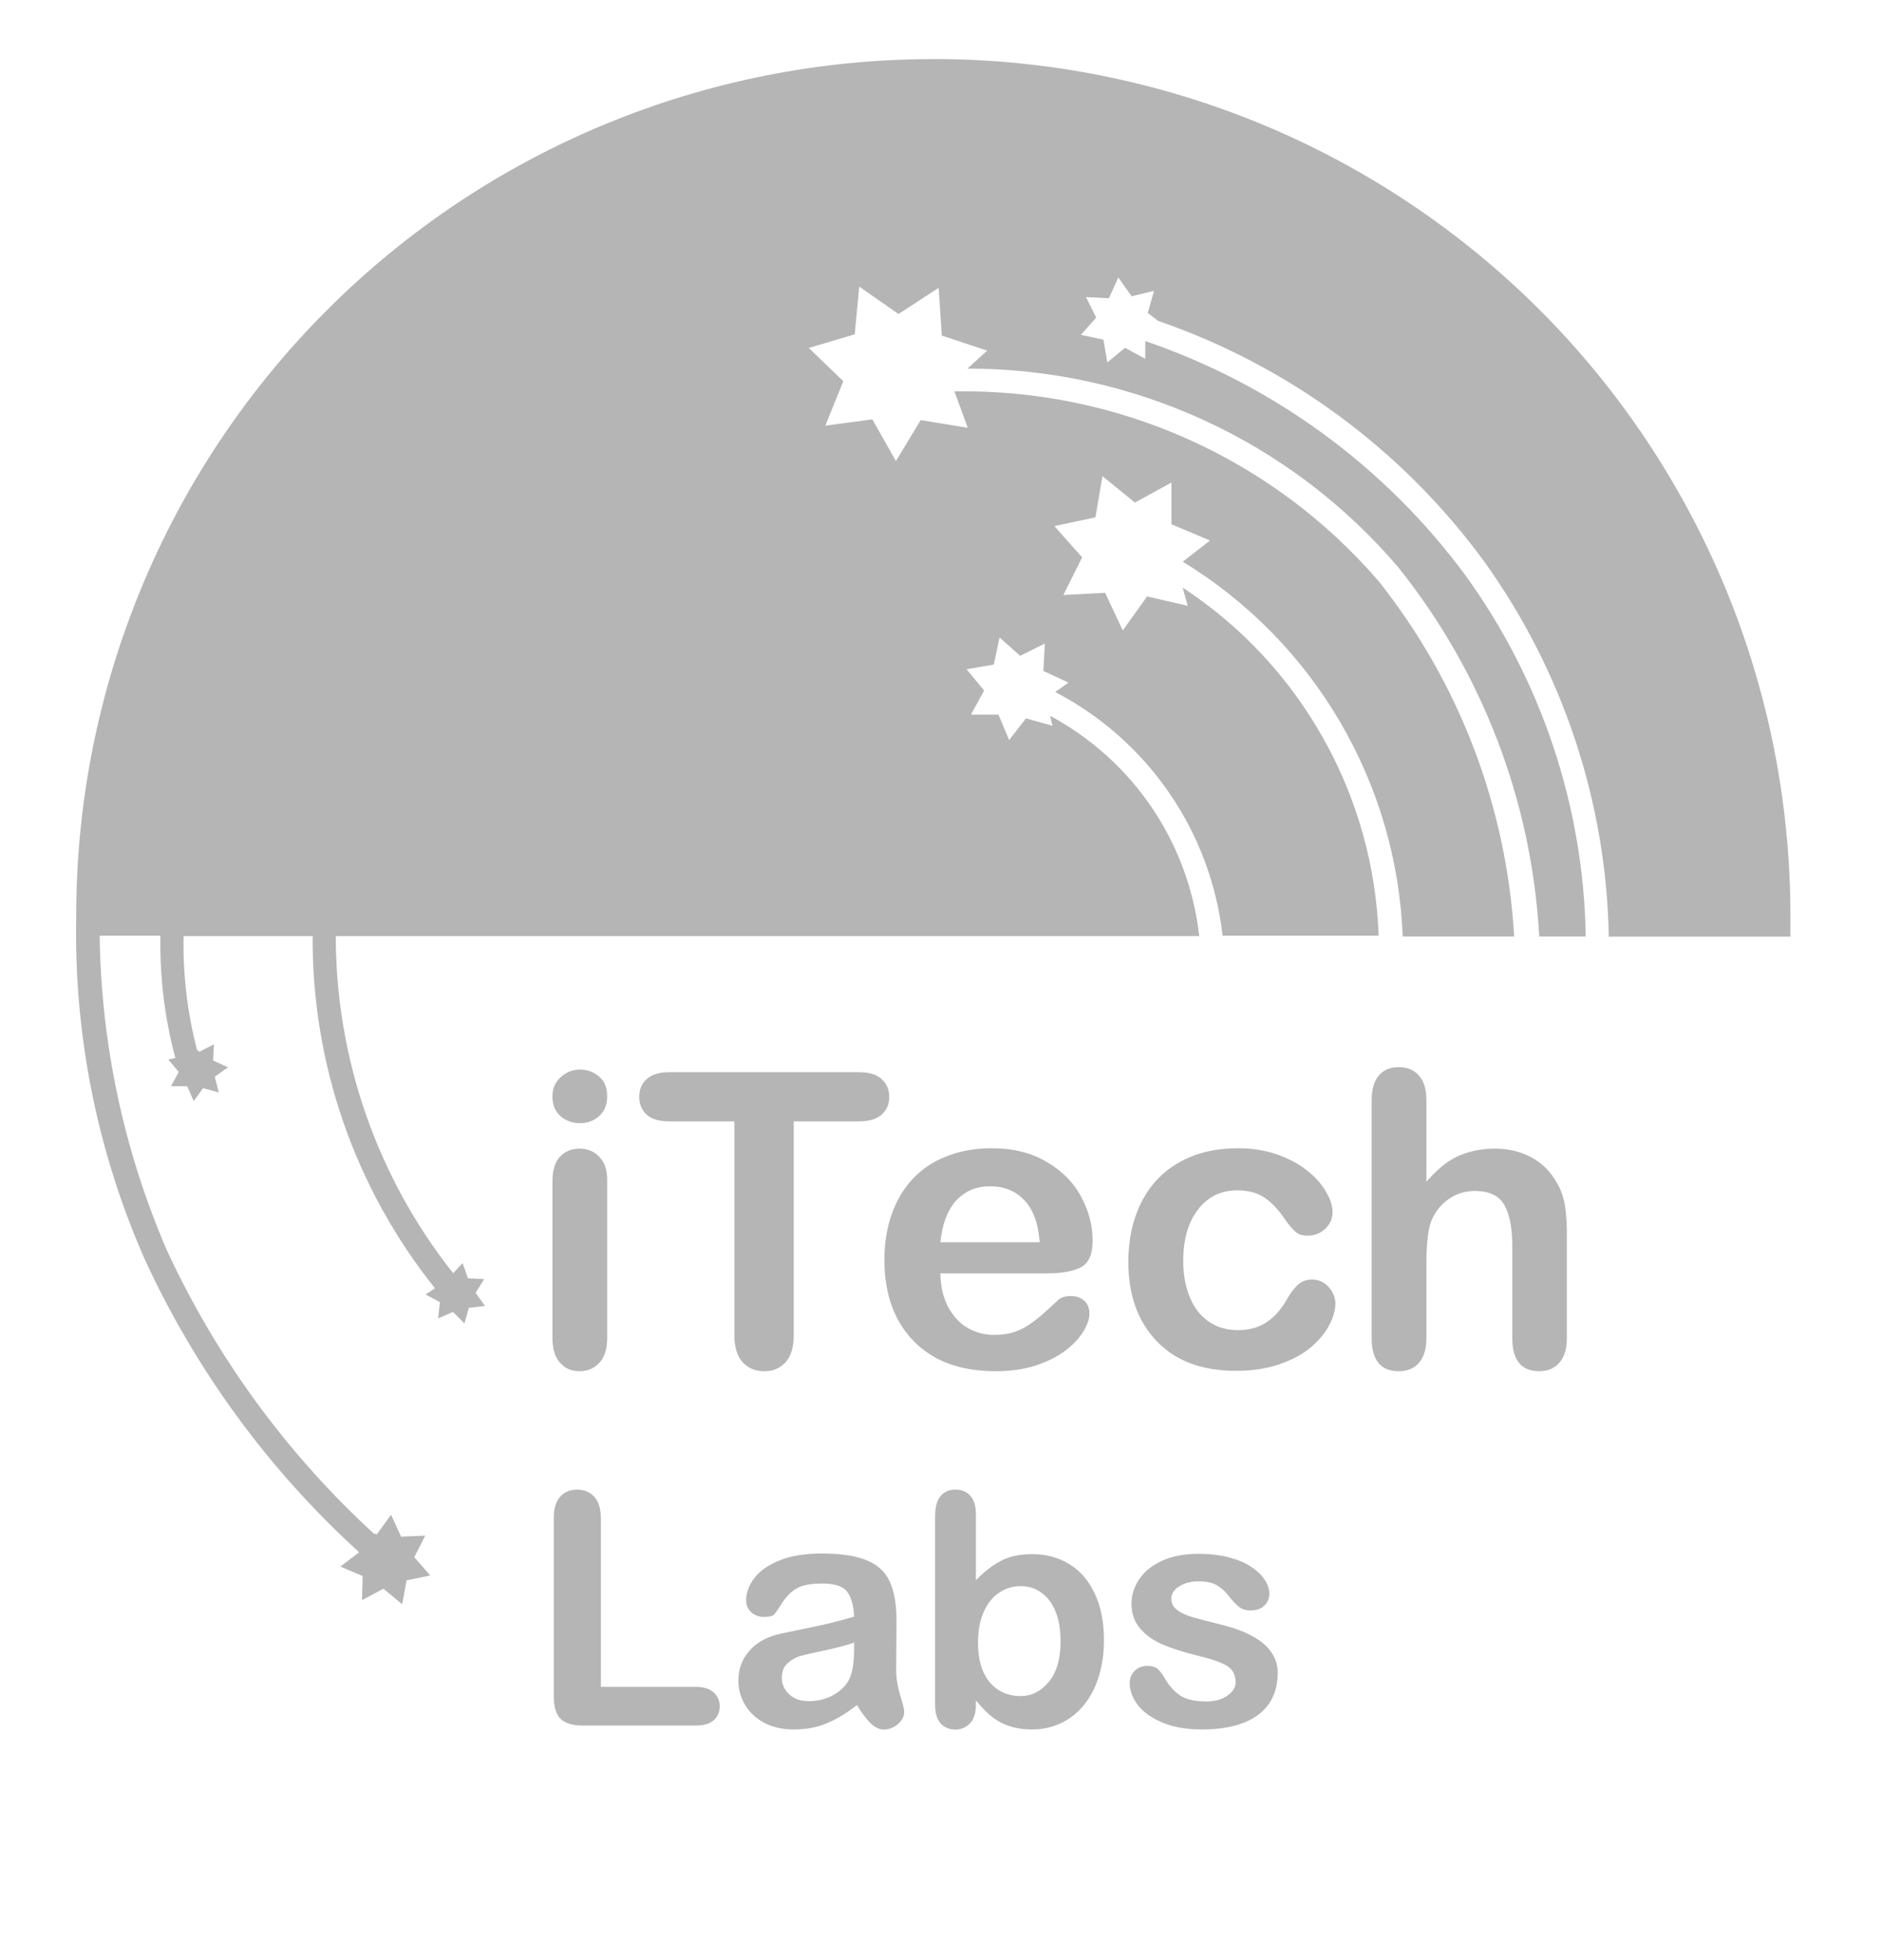
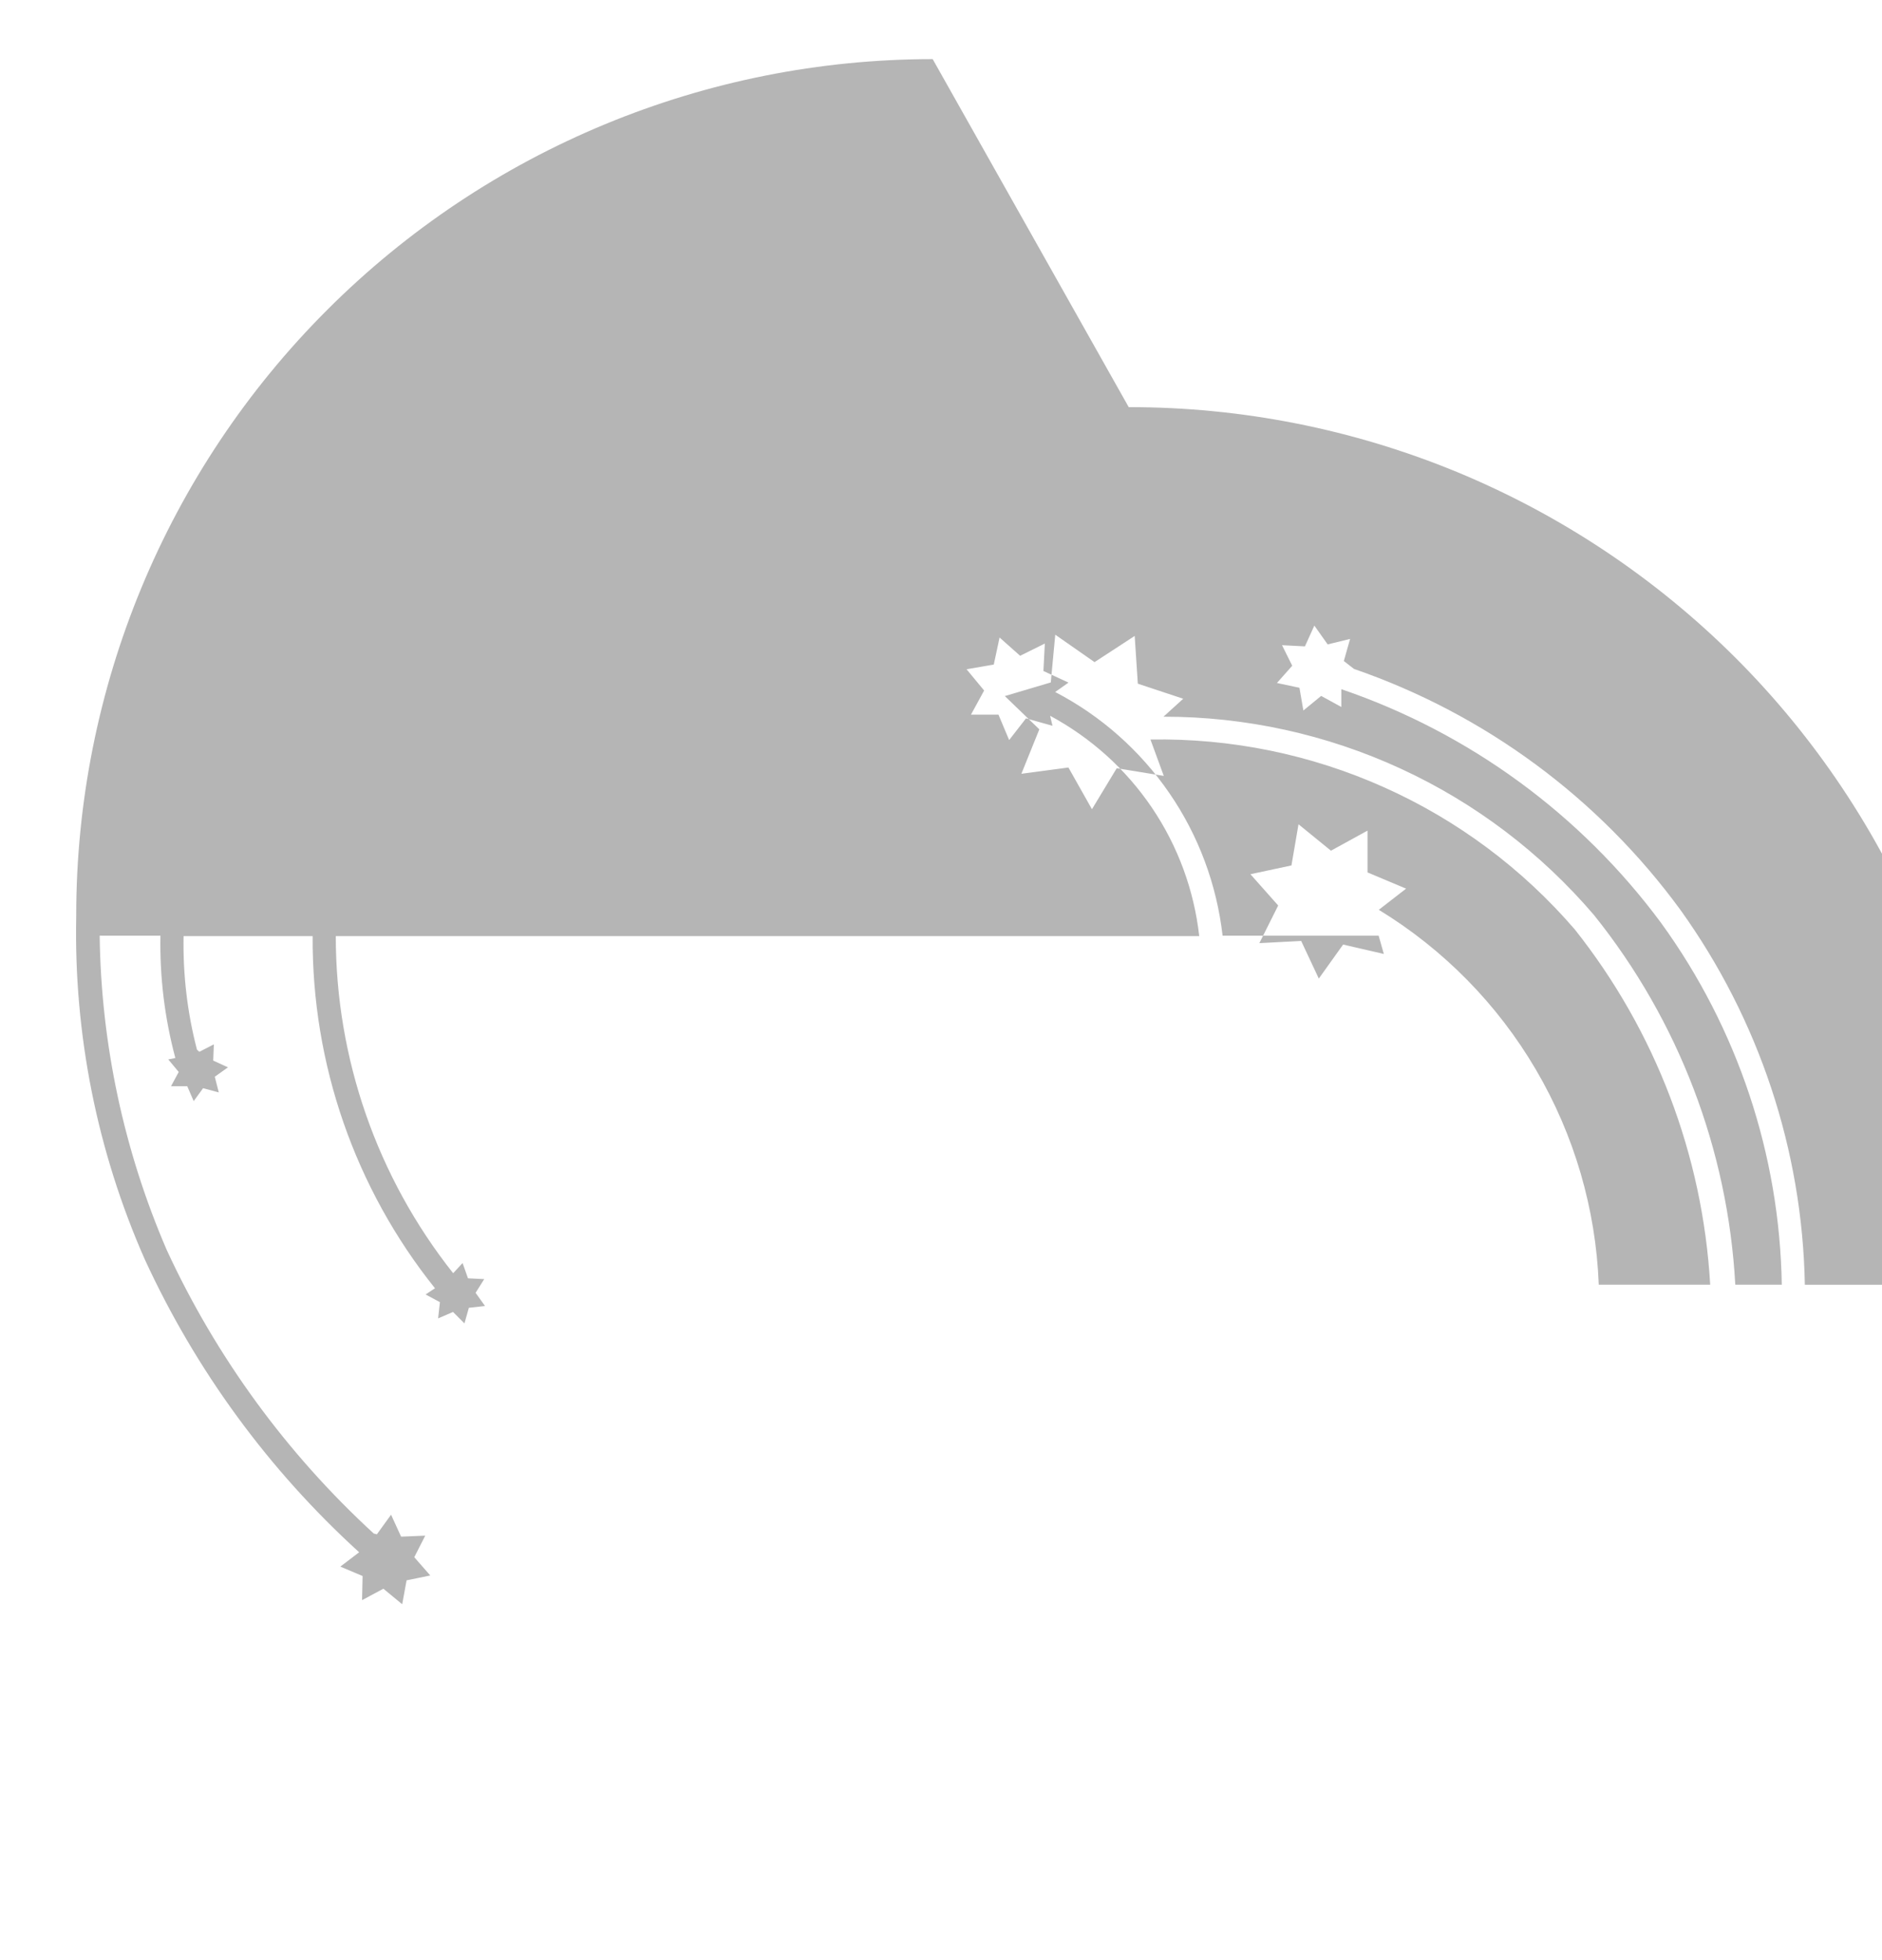
<svg xmlns="http://www.w3.org/2000/svg" width="24" height="25" fill="none" viewBox="0 0 24 25">
-   <path fill="#B5B5B5" d="M11.894.754c-2.896 0-5.675 1.15-7.723 3.2C2.123 6.001.972 8.78.972 11.675v.014c-.031 1.504.267 2.997.874 4.373.652 1.417 1.581 2.687 2.734 3.736l-.24.183.284.12-.007.308.272-.146.24.198.056-.305.302-.062-.204-.233.14-.275-.308.013-.128-.28-.181.25-.04-.01c-1.11-1.02-2.008-2.249-2.64-3.617-.546-1.266-.837-2.628-.855-4.008h.775c-.01.527.054 1.052.19 1.56l-.09.018.133.16-.098.182h.207l.082.19.12-.165.2.054-.051-.2.168-.12-.188-.086.008-.207-.185.095-.03-.027c-.124-.473-.18-.96-.171-1.449h1.646c-.01 1.632.54 3.218 1.56 4.492l-.12.079.183.098-.023.207.19-.082.146.146.056-.199.206-.023-.12-.168.11-.175-.207-.01-.069-.195-.12.13c-.97-1.224-1.497-2.739-1.497-4.3h11.011c-.066-.587-.273-1.15-.605-1.64-.331-.489-.777-.89-1.297-1.17l.031.128-.338-.095-.215.277-.136-.324h-.351l.168-.308-.224-.271.347-.06.074-.345.262.233.315-.156-.018.35.32.148-.17.12c.584.304 1.083.746 1.455 1.288.373.542.605 1.167.68 1.82h1.99c-.031-.886-.274-1.752-.71-2.524-.434-.773-1.048-1.43-1.79-1.916l.066.233-.519-.12-.31.434-.225-.48-.533.028.24-.48-.354-.399.523-.112.09-.525.414.337.466-.256v.533l.492.207-.348.27c.826.504 1.514 1.204 2.003 2.038.49.835.765 1.777.802 2.743h1.421c-.095-1.652-.698-3.234-1.726-4.53-.669-.777-1.5-1.397-2.436-1.815-.936-.419-1.952-.626-2.976-.608l.17.464-.6-.098-.316.523-.3-.532-.6.08.229-.567-.44-.424.586-.174.057-.609.501.35.512-.334.04.609.579.192-.252.229c1.044-.001 2.076.225 3.024.662.949.437 1.79 1.075 2.468 1.87 1.077 1.344 1.706 2.992 1.8 4.712h.593c-.027-1.658-.564-3.268-1.537-4.611-1.025-1.386-2.448-2.427-4.08-2.984v.227l-.257-.141-.227.186-.05-.29-.287-.061.195-.22-.13-.262.292.015.12-.265.17.24.286-.07-.08.282.13.101c1.668.575 3.122 1.648 4.163 3.074 1.001 1.396 1.555 3.063 1.586 4.78h2.316v-.26c.001-1.436-.28-2.86-.83-4.187-.55-1.327-1.354-2.533-2.37-3.549-1.017-1.015-2.223-1.82-3.55-2.369-1.328-.548-2.751-.83-4.188-.828z" />
-   <path fill="#B5B5B5" d="M7.743 15.046v2.019c0 .14-.033.245-.1.317-.066.071-.15.107-.253.107-.102 0-.186-.036-.25-.11-.064-.073-.095-.178-.095-.314v-1.998c0-.138.031-.242.094-.312.065-.07.149-.105.251-.105.102 0 .187.035.253.105.067.07.1.167.1.291zm-.345-.721c-.098 0-.181-.03-.251-.09-.068-.06-.102-.144-.102-.253 0-.099.035-.18.105-.243.071-.065.154-.097.248-.097.09 0 .17.029.24.087.07.058.105.142.105.253 0 .107-.034.192-.102.253-.069.06-.15.09-.243.09zm3.553-.023h-.829v2.724c0 .157-.035.274-.105.35-.07.076-.16.113-.271.113-.113 0-.205-.038-.276-.115-.07-.077-.105-.193-.105-.348v-2.724h-.829c-.13 0-.226-.028-.289-.085-.063-.058-.095-.133-.095-.227 0-.098.033-.174.098-.23.066-.057.162-.085.286-.085h2.415c.131 0 .228.03.291.087.065.058.098.134.098.228s-.033.17-.098.227c-.064.057-.162.085-.291.085zm2.407 1.939h-1.366c.002.159.033.298.095.42.063.12.146.212.248.273.104.061.218.092.343.092.083 0 .16-.01.227-.028.07-.02.138-.051.202-.092.065-.043.125-.088.18-.136.054-.047.125-.112.212-.194.036-.03.087-.046.153-.046.072 0 .13.02.174.059.044.039.067.094.067.166 0 .063-.025.137-.075.223-.049.083-.124.164-.225.243-.098.076-.224.14-.376.192-.15.05-.323.076-.519.076-.449 0-.797-.128-1.046-.384-.25-.255-.374-.602-.374-1.04 0-.207.031-.398.092-.574.062-.177.151-.329.269-.455.118-.126.263-.223.435-.289.172-.068.363-.102.573-.102.273 0 .506.058.7.174.197.114.344.262.44.445.098.182.147.368.147.557 0 .176-.05.29-.151.343-.1.051-.242.077-.425.077zm-1.366-.397h1.266c-.017-.238-.082-.417-.194-.534-.111-.12-.258-.18-.44-.18-.174 0-.317.061-.43.182-.11.12-.178.297-.202.532zm5.037.78c0 .088-.026.18-.08.28-.05.098-.13.193-.237.283-.106.09-.24.16-.402.215-.162.055-.344.082-.547.082-.432 0-.769-.125-1.01-.376-.243-.252-.364-.59-.364-1.013 0-.286.055-.54.166-.76.111-.22.271-.39.481-.509.21-.12.46-.181.752-.181.181 0 .346.026.497.079.151.053.28.121.383.205.106.083.186.173.24.268.057.094.085.182.085.264 0 .083-.031.154-.095.212-.06.058-.136.087-.225.087-.058 0-.106-.014-.145-.043-.038-.031-.08-.08-.128-.146-.086-.13-.175-.227-.269-.292-.092-.065-.21-.097-.353-.097-.206 0-.373.08-.499.243-.126.16-.19.38-.19.66 0 .131.017.252.05.363.032.11.079.203.14.282.062.076.136.135.223.176.087.04.182.059.286.059.14 0 .26-.033.358-.097.101-.065.19-.164.266-.297.043-.079.09-.14.139-.184.049-.045.11-.067.181-.067.085 0 .156.033.213.097.056.065.084.134.084.208zm1.161-2.588v1.036c.089-.102.175-.183.259-.243.085-.06.179-.104.281-.133.102-.03.212-.046.33-.046.177 0 .334.037.47.112.139.075.247.184.326.328.05.083.082.177.1.281.017.102.025.221.025.356v1.338c0 .14-.032.245-.097.317-.063.071-.148.107-.253.107-.23 0-.346-.141-.346-.424v-1.18c0-.223-.033-.394-.1-.514-.066-.12-.192-.181-.378-.181-.125 0-.237.035-.338.107-.099.07-.173.166-.222.289-.038.104-.057.29-.057.555v.924c0 .138-.031.243-.094.317-.062.071-.148.107-.259.107-.23 0-.345-.141-.345-.424v-3.03c0-.14.03-.246.09-.316.06-.072.146-.108.255-.108.111 0 .197.036.259.108.063.071.094.177.094.317zM7.663 19.362v2.153h1.215c.096 0 .17.024.222.07.052.048.078.107.078.178 0 .073-.025.132-.076.178-.052.044-.126.067-.224.067H7.43c-.13 0-.225-.03-.283-.087-.056-.058-.085-.151-.085-.28v-2.28c0-.12.027-.211.081-.271.055-.061.127-.091.216-.091.09 0 .163.03.218.09.056.06.085.15.085.273zm3.265 2.385c-.133.104-.262.182-.388.234-.123.051-.262.077-.417.077-.142 0-.266-.027-.374-.083-.106-.056-.188-.132-.246-.228-.058-.095-.087-.199-.087-.31 0-.151.048-.28.144-.386.095-.106.226-.178.393-.214l.26-.054c.14-.029.258-.054.356-.077.1-.024.207-.053.323-.087-.007-.145-.037-.251-.09-.319-.05-.068-.157-.103-.32-.103-.14 0-.246.02-.317.059-.07.039-.13.098-.182.175-.05.078-.085.13-.106.156-.02.024-.065.036-.134.036-.062 0-.115-.02-.161-.058-.045-.04-.067-.092-.067-.154 0-.097.035-.19.103-.282.069-.092.176-.167.321-.226.145-.06.326-.089.543-.089.242 0 .433.029.571.087.139.056.236.146.293.27.057.124.086.288.086.493 0 .129 0 .238-.002.328 0 .09 0 .19-.002.301 0 .104.017.212.05.325.036.112.053.184.053.216 0 .057-.027.108-.08.155-.053.046-.113.07-.18.07-.057 0-.112-.027-.168-.08-.055-.053-.113-.13-.175-.232zm-.036-.797c-.081.03-.199.061-.353.095-.154.032-.26.056-.32.073-.059.014-.115.045-.169.09-.054.045-.08.107-.08.188 0 .084.031.155.094.214.063.058.146.087.248.087.11 0 .21-.024.301-.07.093-.05.16-.111.204-.186.05-.084.075-.221.075-.412v-.079zm1.553-1.636v.841c.104-.108.21-.19.317-.246.108-.058.241-.087.4-.087.183 0 .343.044.48.131.139.086.246.212.321.378.077.164.115.359.115.585 0 .167-.021.32-.064.46-.042.139-.103.259-.184.361-.08.102-.179.182-.295.238-.114.055-.24.083-.38.083-.084 0-.164-.01-.24-.03-.073-.02-.136-.047-.189-.079-.052-.034-.098-.068-.135-.103-.036-.035-.085-.087-.146-.157v.054c0 .104-.024.183-.074.236-.05.053-.113.08-.19.08-.078 0-.14-.027-.188-.08-.045-.053-.068-.132-.068-.236v-2.405c0-.112.022-.196.066-.253.046-.057.11-.086.19-.086.085 0 .15.027.196.082.046.054.068.132.068.233zm.027 1.636c0 .22.05.388.15.507.1.117.232.175.395.175.138 0 .257-.06.357-.18.1-.12.151-.293.151-.518 0-.145-.02-.27-.062-.375-.042-.105-.101-.186-.178-.242-.077-.058-.166-.087-.268-.087-.105 0-.199.029-.28.087-.083.056-.148.139-.195.248-.047.107-.07.236-.07.385zm3.822.388c0 .152-.037.282-.111.391-.074.108-.184.19-.329.246-.144.055-.32.083-.527.083-.197 0-.367-.03-.508-.09-.142-.061-.246-.137-.313-.227-.067-.091-.1-.183-.1-.274 0-.06.02-.113.064-.156.043-.043.097-.064.163-.064.058 0 .102.014.133.042.031.028.06.068.09.12.056.097.123.17.2.22.08.048.188.072.324.072.11 0 .2-.024.27-.073.072-.05.107-.106.107-.17 0-.096-.037-.167-.11-.211-.074-.045-.194-.087-.362-.127-.19-.047-.345-.097-.464-.148-.119-.052-.213-.12-.285-.206-.071-.084-.107-.188-.107-.312 0-.11.033-.215.1-.313.065-.098.162-.176.29-.234.129-.06.284-.089.466-.089.143 0 .27.015.383.044.115.03.21.07.285.12.077.05.134.104.174.165.04.06.06.12.06.178 0 .063-.021.115-.065.155-.041.04-.101.06-.18.06-.056 0-.104-.016-.145-.048-.039-.032-.084-.08-.135-.145-.041-.054-.09-.097-.147-.13-.056-.032-.133-.048-.23-.048-.1 0-.182.022-.248.065-.066.041-.1.094-.1.157 0 .058.025.106.074.143.048.037.113.067.195.091.082.024.195.054.34.089.17.042.31.091.417.15.109.057.191.126.246.205.057.078.085.168.085.269z" />
+   <path fill="#B5B5B5" d="M11.894.754c-2.896 0-5.675 1.15-7.723 3.2C2.123 6.001.972 8.78.972 11.675v.014c-.031 1.504.267 2.997.874 4.373.652 1.417 1.581 2.687 2.734 3.736l-.24.183.284.12-.007.308.272-.146.24.198.056-.305.302-.062-.204-.233.14-.275-.308.013-.128-.28-.181.25-.04-.01c-1.11-1.02-2.008-2.249-2.64-3.617-.546-1.266-.837-2.628-.855-4.008h.775c-.01.527.054 1.052.19 1.56l-.09.018.133.16-.098.182h.207l.082.19.12-.165.2.054-.051-.2.168-.12-.188-.086.008-.207-.185.095-.03-.027c-.124-.473-.18-.96-.171-1.449h1.646c-.01 1.632.54 3.218 1.56 4.492l-.12.079.183.098-.023.207.19-.082.146.146.056-.199.206-.023-.12-.168.11-.175-.207-.01-.069-.195-.12.13c-.97-1.224-1.497-2.739-1.497-4.3h11.011c-.066-.587-.273-1.15-.605-1.64-.331-.489-.777-.89-1.297-1.17l.031.128-.338-.095-.215.277-.136-.324h-.351l.168-.308-.224-.271.347-.06.074-.345.262.233.315-.156-.018.35.32.148-.17.12c.584.304 1.083.746 1.455 1.288.373.542.605 1.167.68 1.82h1.99l.066.233-.519-.12-.31.434-.225-.48-.533.028.24-.48-.354-.399.523-.112.09-.525.414.337.466-.256v.533l.492.207-.348.27c.826.504 1.514 1.204 2.003 2.038.49.835.765 1.777.802 2.743h1.421c-.095-1.652-.698-3.234-1.726-4.53-.669-.777-1.5-1.397-2.436-1.815-.936-.419-1.952-.626-2.976-.608l.17.464-.6-.098-.316.523-.3-.532-.6.08.229-.567-.44-.424.586-.174.057-.609.501.35.512-.334.04.609.579.192-.252.229c1.044-.001 2.076.225 3.024.662.949.437 1.79 1.075 2.468 1.87 1.077 1.344 1.706 2.992 1.8 4.712h.593c-.027-1.658-.564-3.268-1.537-4.611-1.025-1.386-2.448-2.427-4.08-2.984v.227l-.257-.141-.227.186-.05-.29-.287-.061.195-.22-.13-.262.292.015.12-.265.17.24.286-.07-.08.282.13.101c1.668.575 3.122 1.648 4.163 3.074 1.001 1.396 1.555 3.063 1.586 4.78h2.316v-.26c.001-1.436-.28-2.86-.83-4.187-.55-1.327-1.354-2.533-2.37-3.549-1.017-1.015-2.223-1.82-3.55-2.369-1.328-.548-2.751-.83-4.188-.828z" />
</svg>